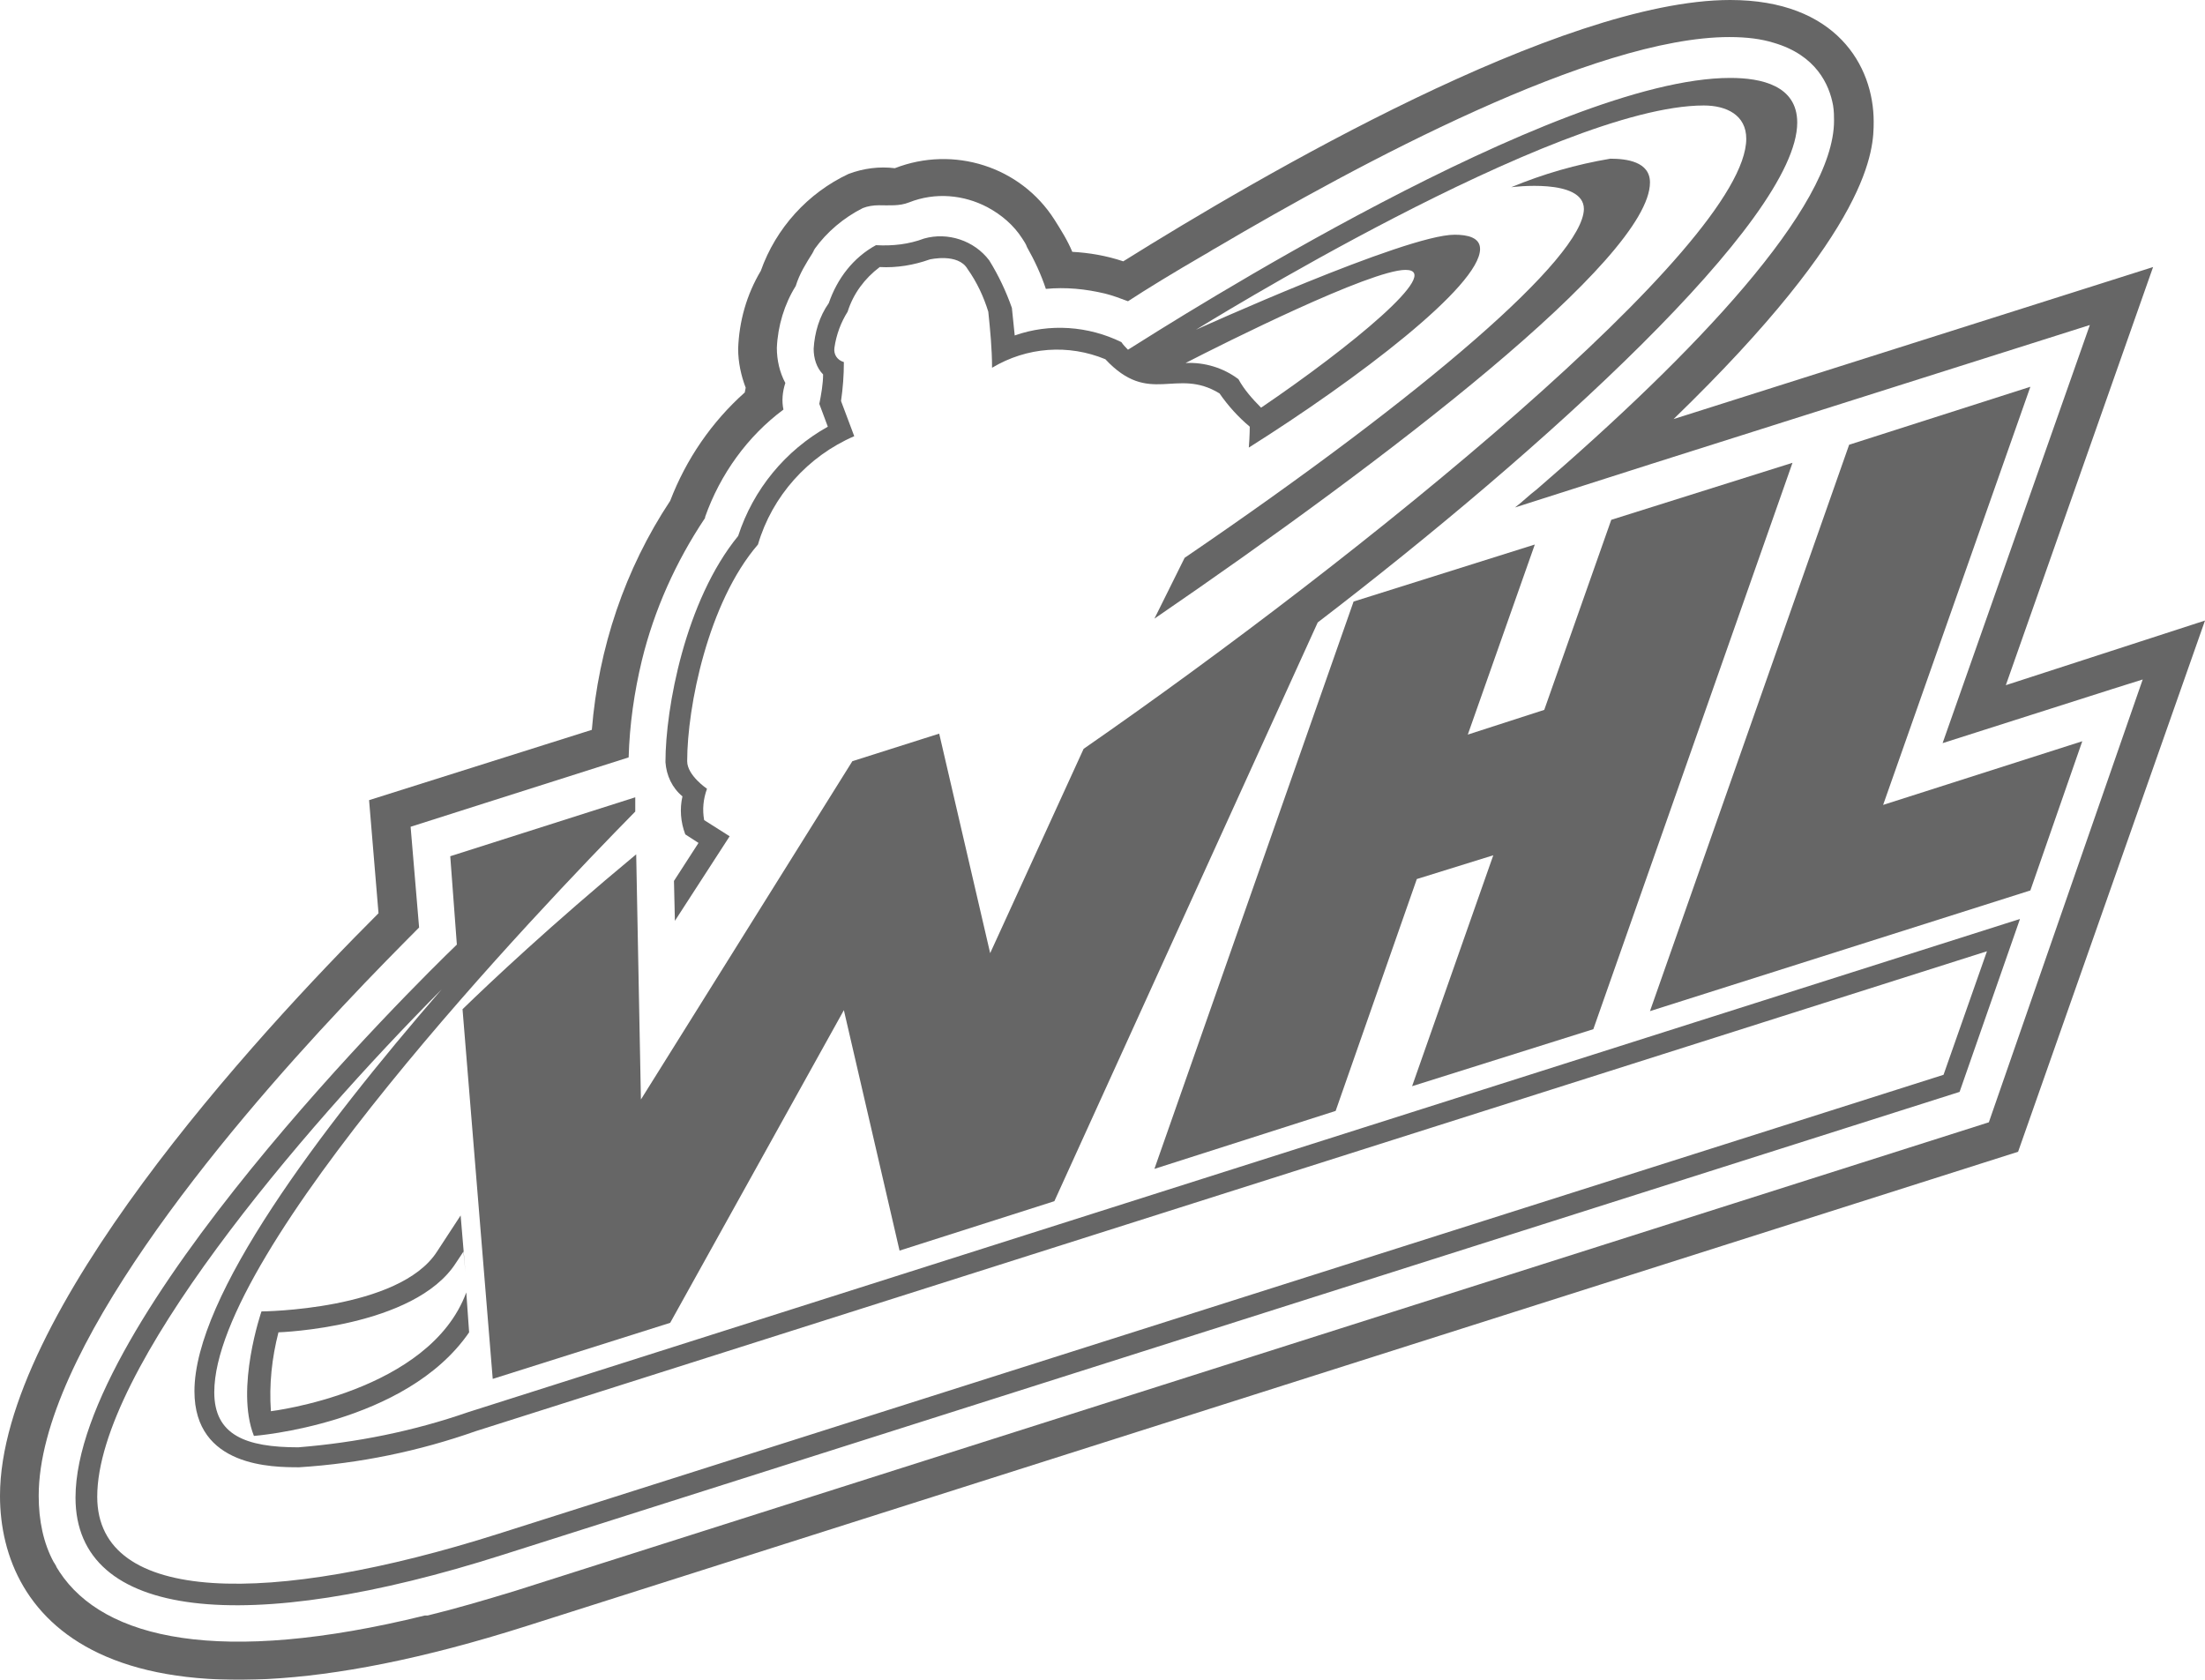
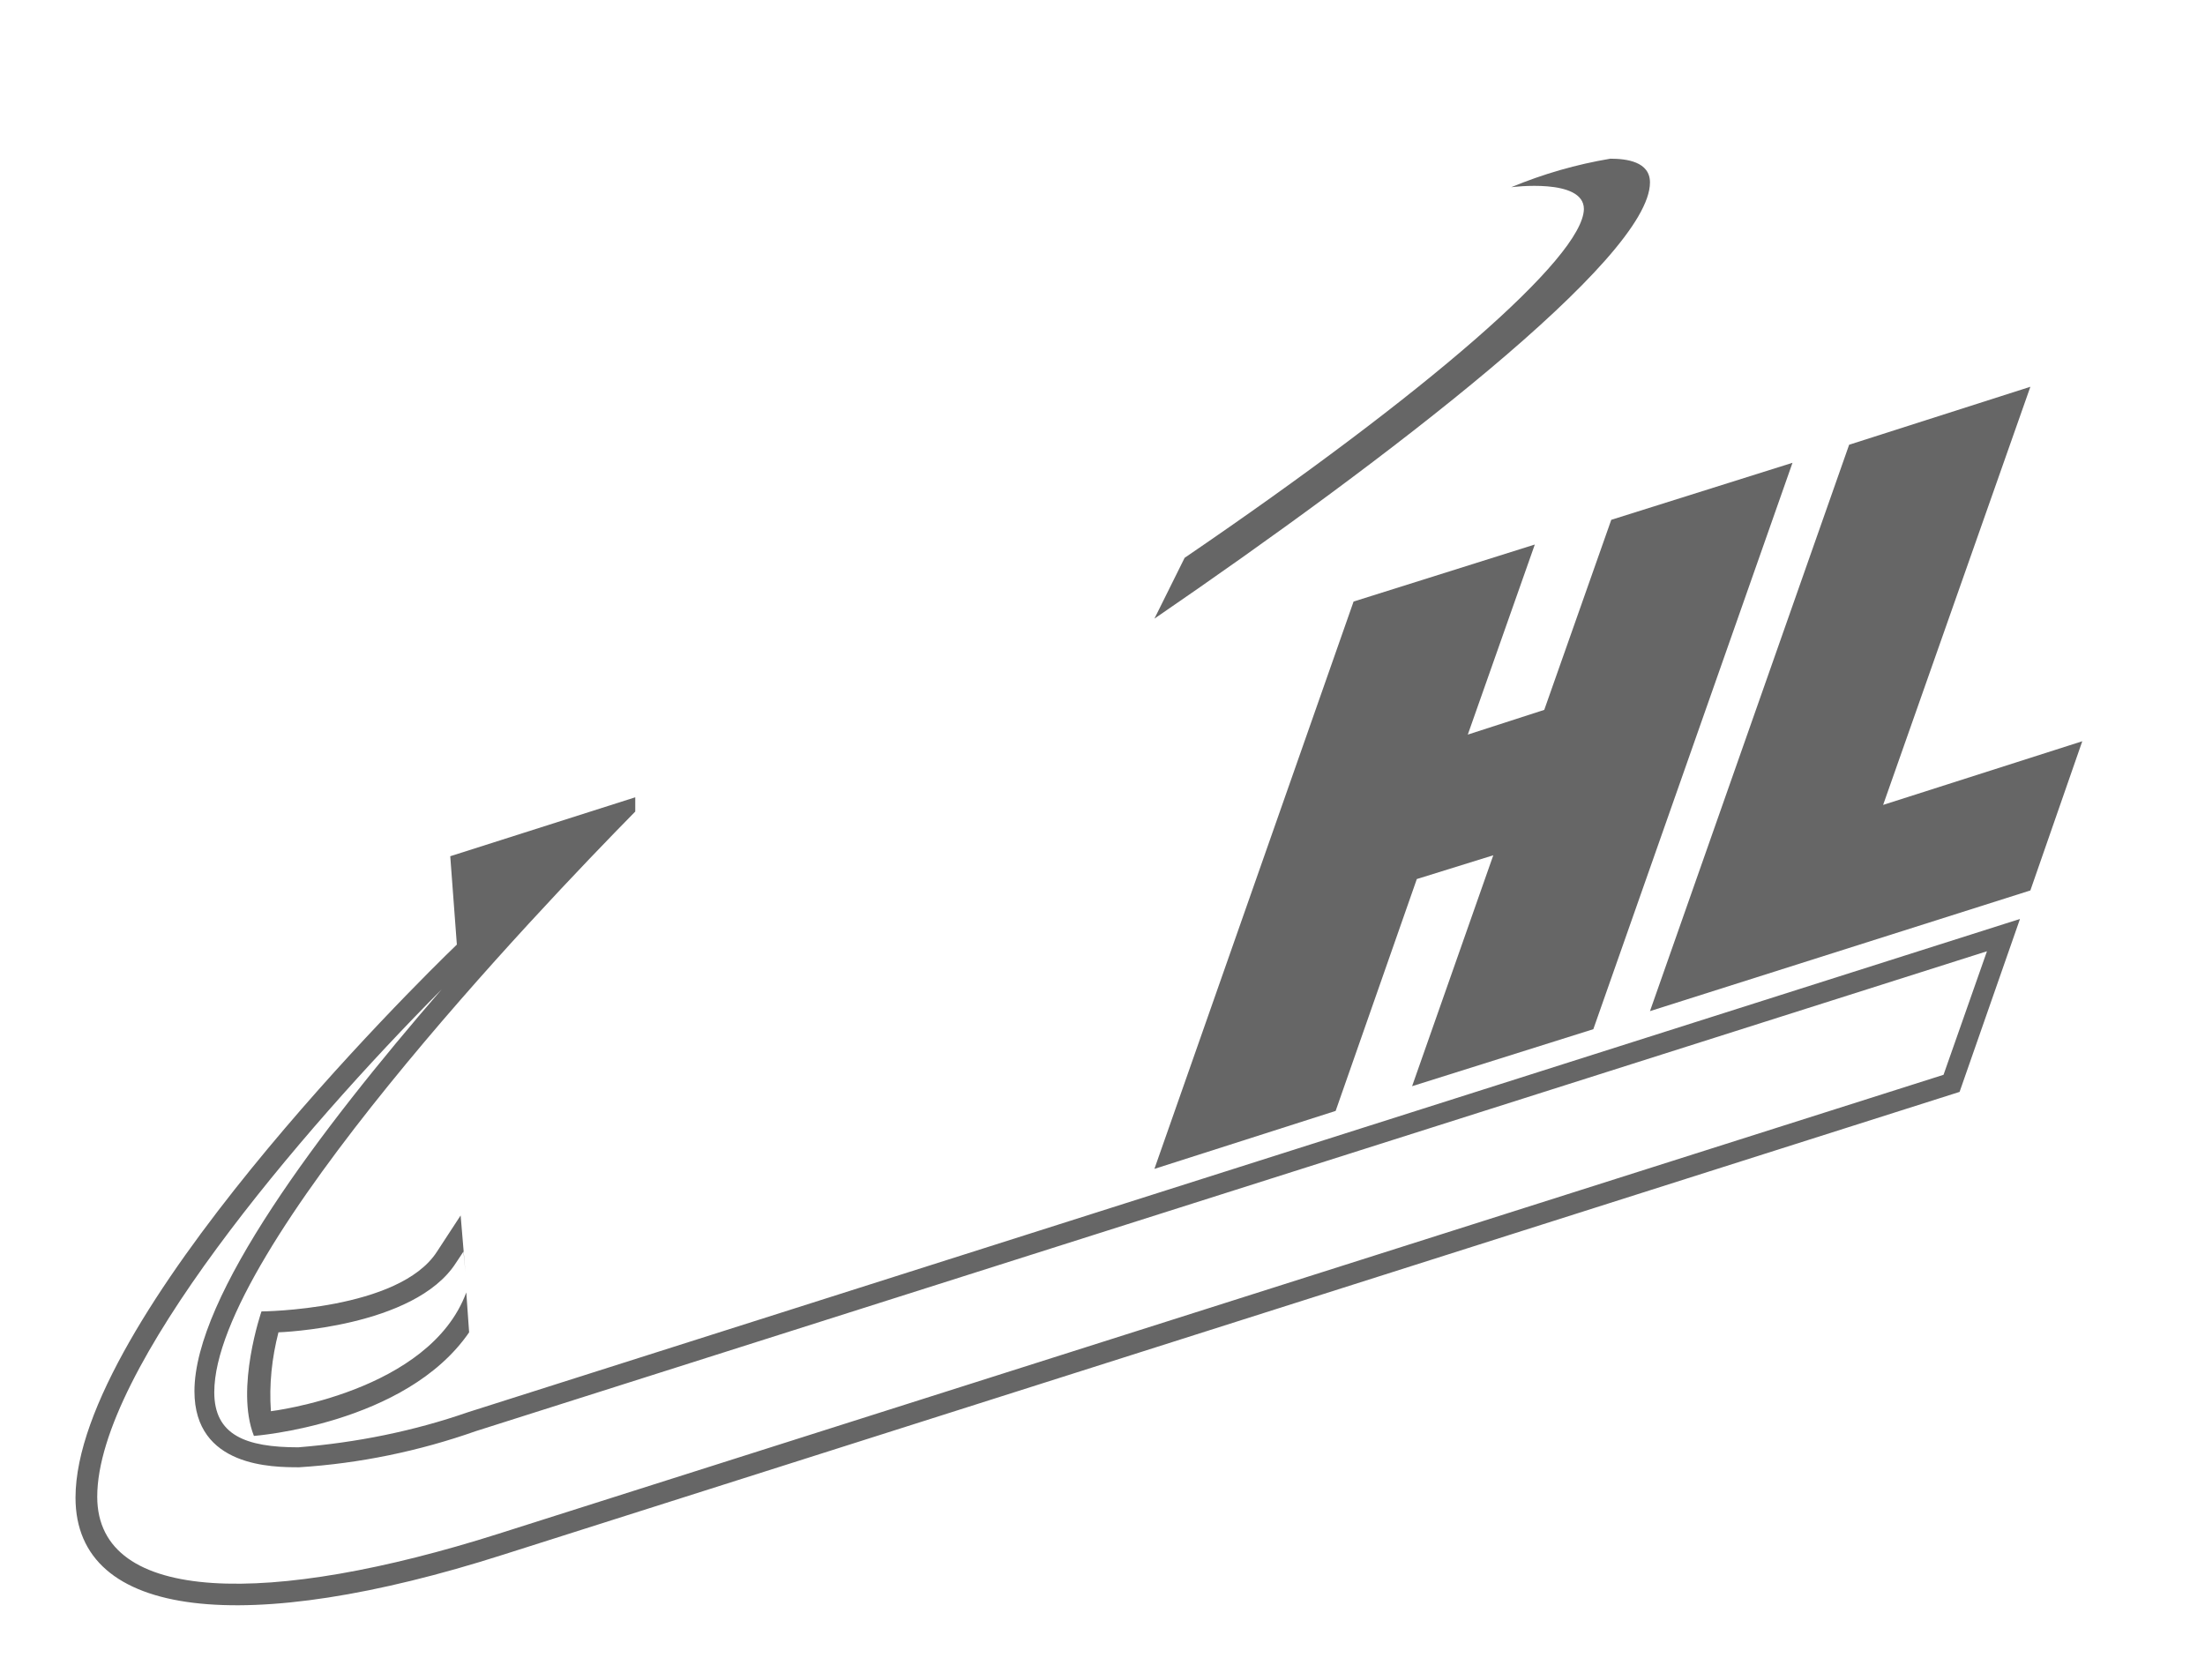
<svg xmlns="http://www.w3.org/2000/svg" width="147" height="112" viewBox="0 0 147 112" fill="none">
  <g opacity="0.6">
    <path d="M76.961 77.935L89.043 74.07L94.455 58.61L99.552 57.026L94.14 72.422L106.222 68.621L119.5 30.857L107.418 34.659L102.95 47.331L97.853 48.979L102.321 36.306L90.239 40.108L76.961 77.935Z" fill="black" />
    <path d="M125.542 53.667L135.358 25.788L123.276 29.653L109.998 67.417L135.358 59.37L138.819 49.422L125.542 53.667Z" fill="black" />
    <path d="M78.975 37.193L76.961 41.248C92.504 30.604 109.998 17.234 109.998 12.165C109.998 10.771 108.425 10.581 107.355 10.581C105.09 10.961 102.887 11.595 100.748 12.482C100.748 12.482 105.593 11.848 105.593 13.94C105.53 17.171 95.147 26.168 78.975 37.193Z" fill="black" />
-     <path d="M32.848 91.938L44.679 88.199L56.258 67.353L59.97 83.384L70.291 80.089L87.848 41.502C102.824 30.033 119.815 14.636 119.815 8.174C119.815 5.702 117.424 5.196 115.347 5.196C103.705 5.196 78.22 21.416 75.199 23.317C75.073 23.19 74.884 23 74.758 22.81C72.556 21.733 69.976 21.543 67.648 22.367L67.459 20.529C67.081 19.452 66.578 18.375 65.949 17.361C64.942 16.03 63.18 15.46 61.607 15.904C60.6 16.284 59.53 16.411 58.397 16.347C56.887 17.171 55.817 18.565 55.251 20.212C54.621 21.099 54.307 22.177 54.244 23.254C54.244 23.887 54.433 24.521 54.873 24.964C54.873 25.598 54.747 26.295 54.621 26.929L55.188 28.449C52.356 30.033 50.217 32.631 49.21 35.736C45.686 40.044 44.364 47.204 44.364 50.816C44.427 51.703 44.805 52.527 45.497 53.097C45.308 53.921 45.371 54.808 45.686 55.632L46.567 56.202L44.931 58.736L44.993 61.397L48.643 55.758L46.944 54.681C46.818 53.984 46.881 53.287 47.133 52.59C47.133 52.59 45.812 51.703 45.812 50.753C45.812 47.141 47.196 40.171 50.531 36.306C51.475 33.075 53.866 30.413 56.95 29.083L56.069 26.738C56.195 25.852 56.258 25.028 56.258 24.141C55.817 24.014 55.566 23.634 55.628 23.19C55.754 22.303 56.069 21.48 56.509 20.782C56.887 19.579 57.642 18.565 58.649 17.805C59.782 17.868 60.914 17.678 61.984 17.298C61.984 17.298 63.872 16.854 64.501 17.931C65.13 18.818 65.571 19.769 65.886 20.782C66.011 21.986 66.137 23.254 66.137 24.521C68.466 23.127 71.234 22.937 73.689 23.951C76.646 27.119 78.408 24.457 81.303 26.232C81.869 27.055 82.562 27.816 83.317 28.449C83.317 28.449 83.317 29.083 83.254 29.843C90.49 25.281 98.671 19.072 98.671 16.601C98.671 15.84 97.853 15.65 96.972 15.65C93.7 15.65 79.73 21.986 79.73 21.986C79.73 21.986 103.768 7.033 113.585 7.033C115.095 7.033 116.417 7.667 116.417 9.251C116.417 16.347 90.616 37.193 72.241 49.929L66.011 63.552L62.613 48.915L56.824 50.753L42.728 73.309L42.413 56.962C36.687 61.714 32.66 65.516 30.835 67.29L32.848 91.938ZM93.7 17.995C96.28 17.995 90.05 23.127 84.072 27.182C83.505 26.612 82.939 25.978 82.562 25.281C81.555 24.521 80.296 24.141 79.038 24.204C81.618 22.873 91.371 17.995 93.7 17.995Z" fill="black" />
    <path d="M19.885 96.5C16.361 96.5 14.285 95.676 14.285 92.825C14.285 83.32 35.932 60.637 42.35 54.111V53.16L30.017 57.089L30.457 62.981C27.751 65.579 5.034 88.009 5.034 99.858C5.034 108.032 16.487 109.109 33.541 103.66L130.639 72.802L134.666 61.271L31.212 94.155C27.562 95.423 23.787 96.183 19.885 96.5ZM132.464 63.425L129.569 71.662L33.226 102.266C18.06 107.081 6.482 107.018 6.482 99.795C6.482 91.304 20.074 75.4 29.45 65.96C21.27 75.4 12.963 86.425 12.963 92.761C12.963 97.83 18.186 97.83 19.948 97.83C23.976 97.577 27.94 96.753 31.716 95.423L132.464 63.425Z" fill="black" />
    <path d="M30.394 84.208L30.898 83.447L31.023 84.778L30.709 81.04L29.136 83.447C26.619 87.376 17.431 87.439 17.431 87.439C17.431 87.439 15.669 92.571 16.928 95.74C16.928 95.74 27.059 94.979 31.275 88.833L31.086 86.172C28.632 92.825 18.06 94.092 18.06 94.092C17.934 92.318 18.123 90.544 18.564 88.833C18.627 88.833 27.625 88.516 30.394 84.208Z" fill="black" />
-     <path d="M133.722 45.684L143.539 17.805L111.571 27.942C124.849 15.08 124.912 9.948 124.912 8.11C124.912 4.372 122.395 0 115.347 0C104.083 0 84.009 11.722 74.884 17.424C73.752 17.044 72.619 16.854 71.486 16.791C71.172 16.03 70.731 15.334 70.291 14.637C68.025 11.088 63.557 9.694 59.656 11.215C58.649 11.088 57.579 11.215 56.572 11.595C53.866 12.862 51.727 15.207 50.72 18.058C49.776 19.642 49.273 21.416 49.21 23.254C49.21 24.141 49.398 25.028 49.713 25.852L49.65 26.168C47.448 28.133 45.749 30.604 44.679 33.392C41.658 37.954 39.896 43.213 39.456 48.662L24.605 53.35L25.234 60.891C16.991 69.128 0 87.629 0 99.731C0 107.905 7.237 117.282 35.114 108.412L134.54 76.794L147 41.375L133.722 45.684ZM132.589 74.83L34.359 106.067C32.282 106.701 30.331 107.271 28.506 107.715H28.444C28.381 107.715 28.381 107.715 28.318 107.715C14.662 111.073 6.922 109.299 3.964 104.8C3.902 104.673 3.776 104.547 3.713 104.357C3.65 104.293 3.65 104.23 3.587 104.167C2.895 102.899 2.58 101.379 2.58 99.731C2.58 90.227 14.851 75.591 22.843 67.1C24.919 64.882 26.744 63.045 27.94 61.841L27.374 55.125L32.345 53.541L41.91 50.499C41.973 48.282 42.288 46.127 42.791 44.036C43.609 40.678 45.056 37.447 47.007 34.532C47.007 34.532 47.007 34.532 47.007 34.469C48.014 31.617 49.839 29.083 52.23 27.309C52.105 26.739 52.167 26.105 52.356 25.535C51.979 24.838 51.79 24.014 51.79 23.19C51.853 21.733 52.293 20.276 53.048 19.072C53.3 18.248 53.741 17.551 54.181 16.854C54.181 16.791 54.244 16.791 54.244 16.727C54.244 16.664 54.307 16.664 54.307 16.601C55.125 15.46 56.258 14.51 57.516 13.876C57.831 13.749 58.209 13.686 58.586 13.686C59.278 13.686 59.971 13.749 60.6 13.496C62.362 12.799 64.25 12.989 65.823 13.813C66.767 14.32 67.585 15.017 68.151 15.904C68.277 16.094 68.403 16.284 68.466 16.474C68.969 17.361 69.41 18.311 69.724 19.262C71.046 19.135 72.367 19.262 73.689 19.579C74.192 19.706 74.696 19.896 75.199 20.086C76.458 19.262 78.22 18.185 80.296 16.981C80.548 16.854 80.8 16.664 81.051 16.537C90.616 10.898 106.286 2.471 115.284 2.471C116.48 2.471 117.424 2.598 118.242 2.851C121.074 3.675 121.955 5.639 122.206 7.033C122.269 7.413 122.269 7.793 122.269 8.047C122.269 13.813 112.956 23.57 102.447 32.631C101.943 33.011 101.503 33.455 101 33.835L110.124 30.921L139.323 21.67L129.506 49.549L140.833 45.937L142.847 45.304L132.589 74.83Z" fill="black" />
  </g>
</svg>